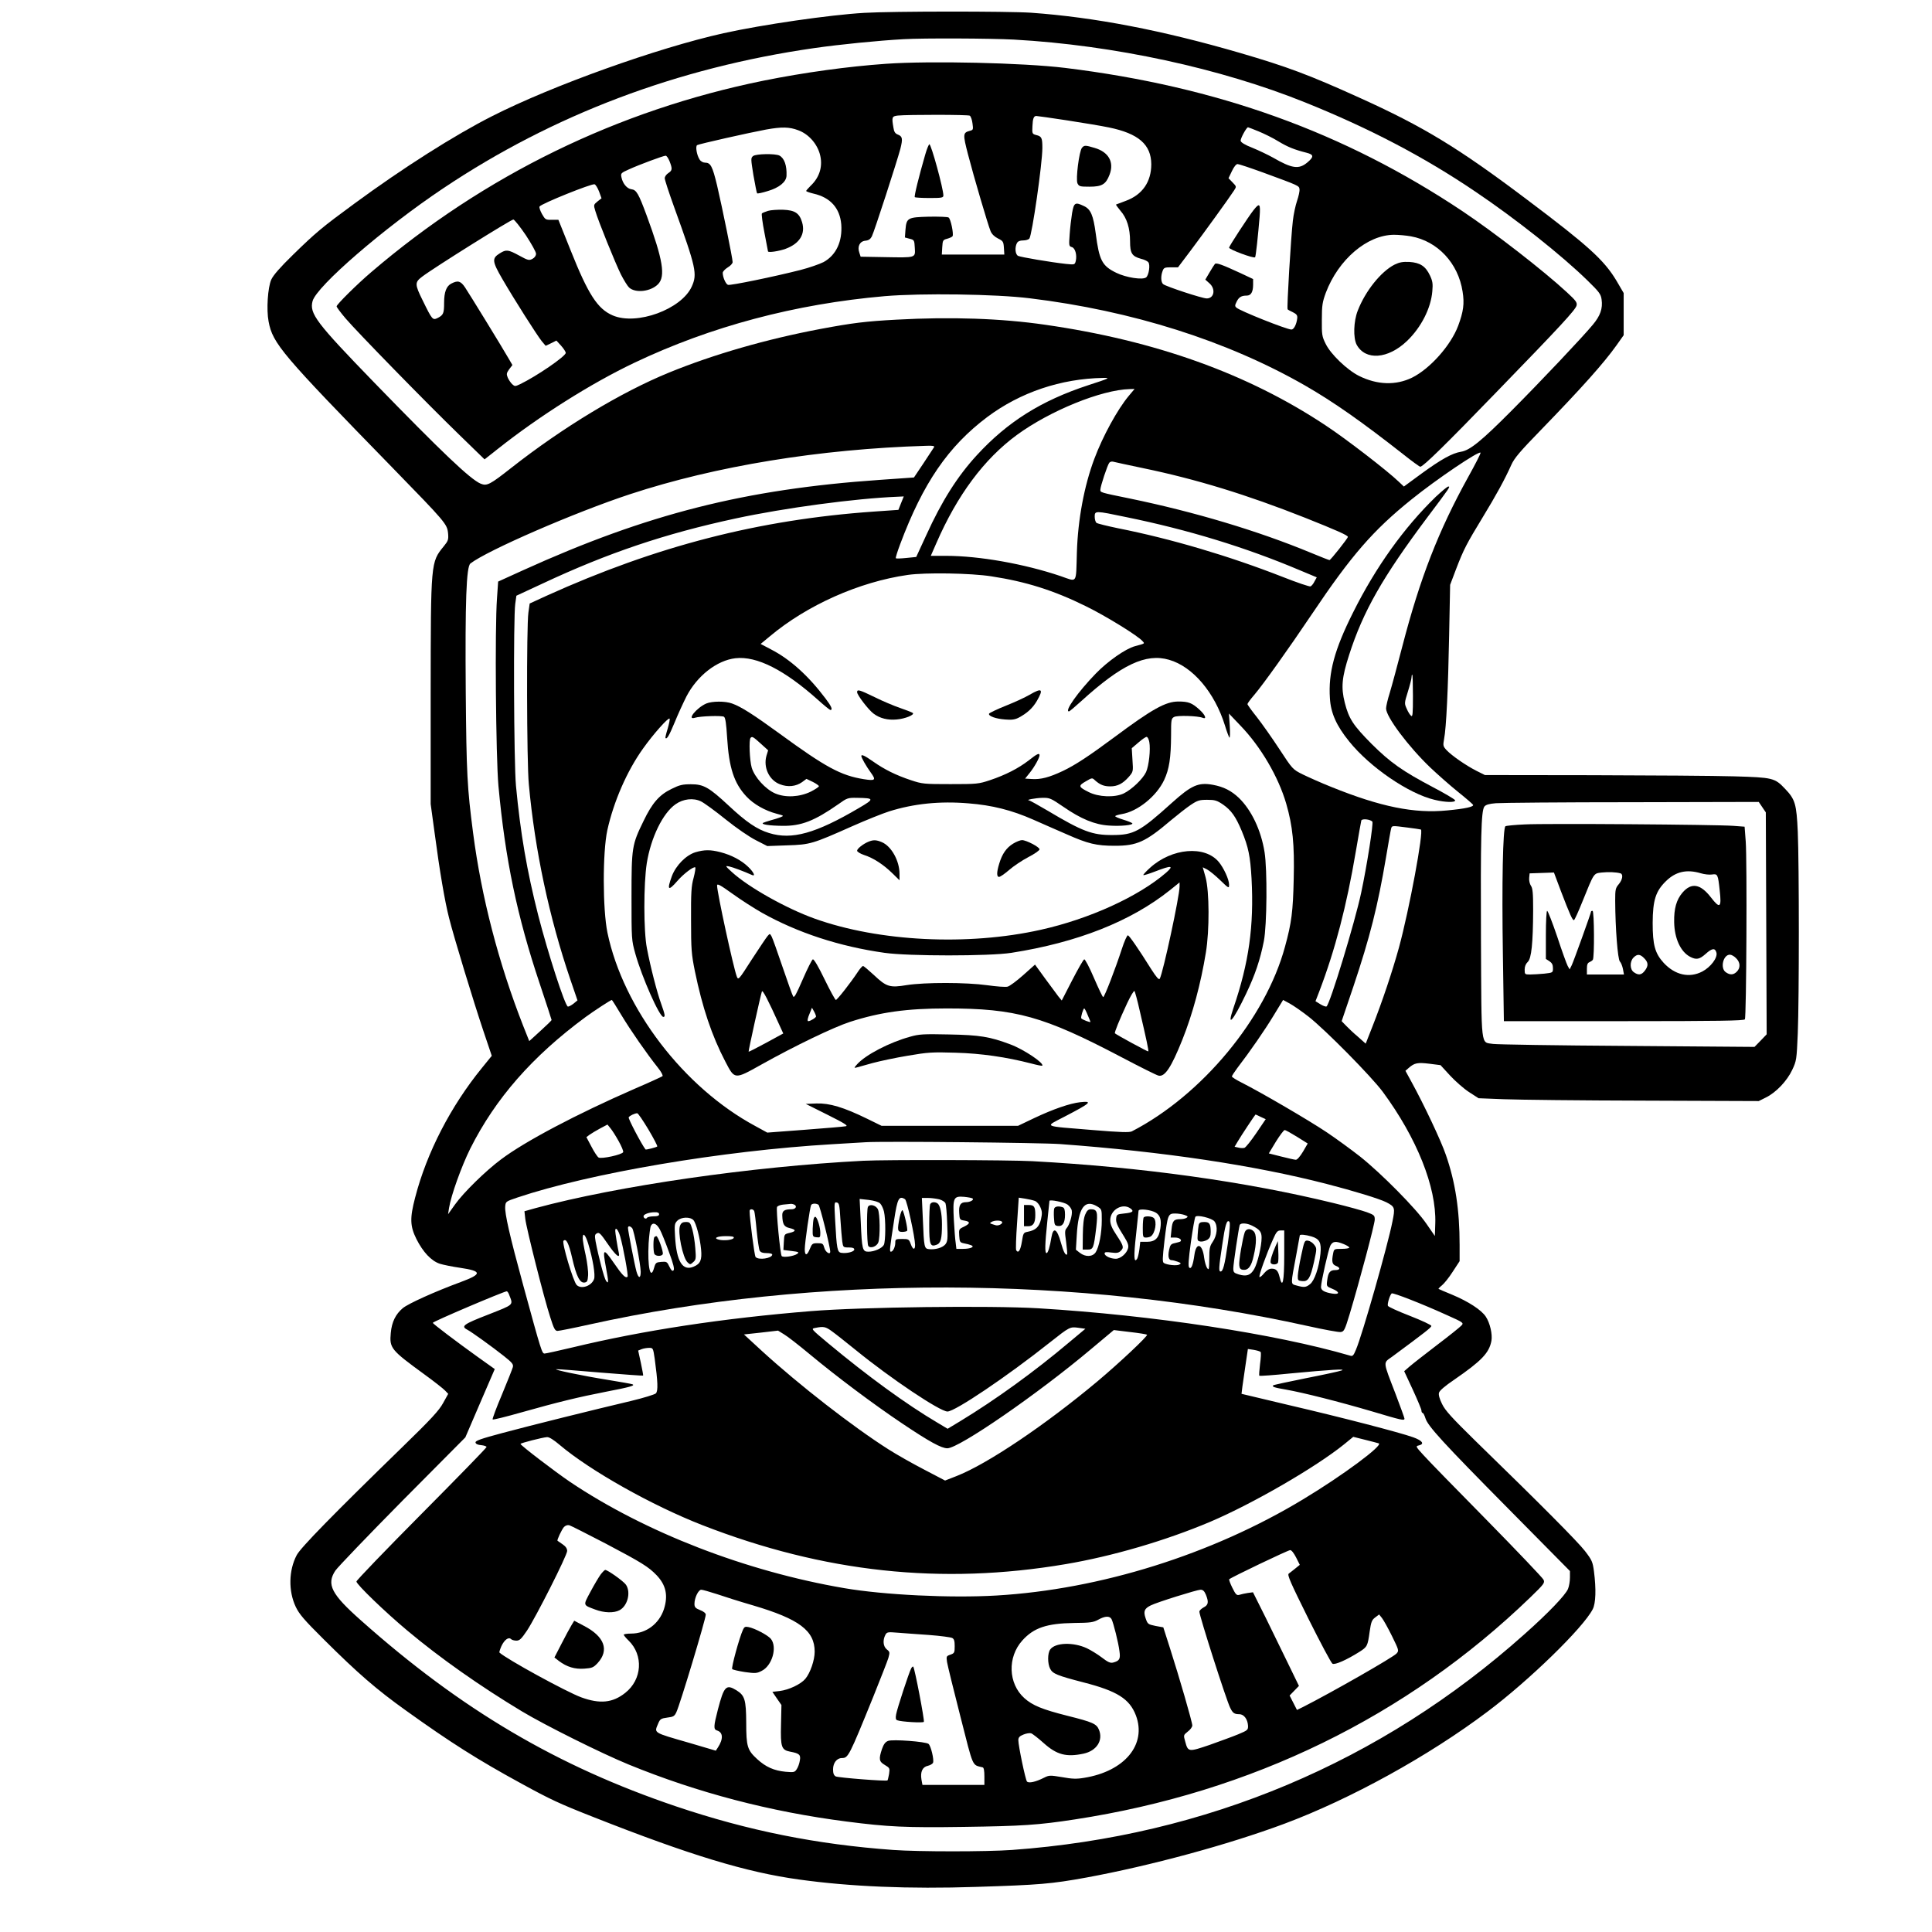
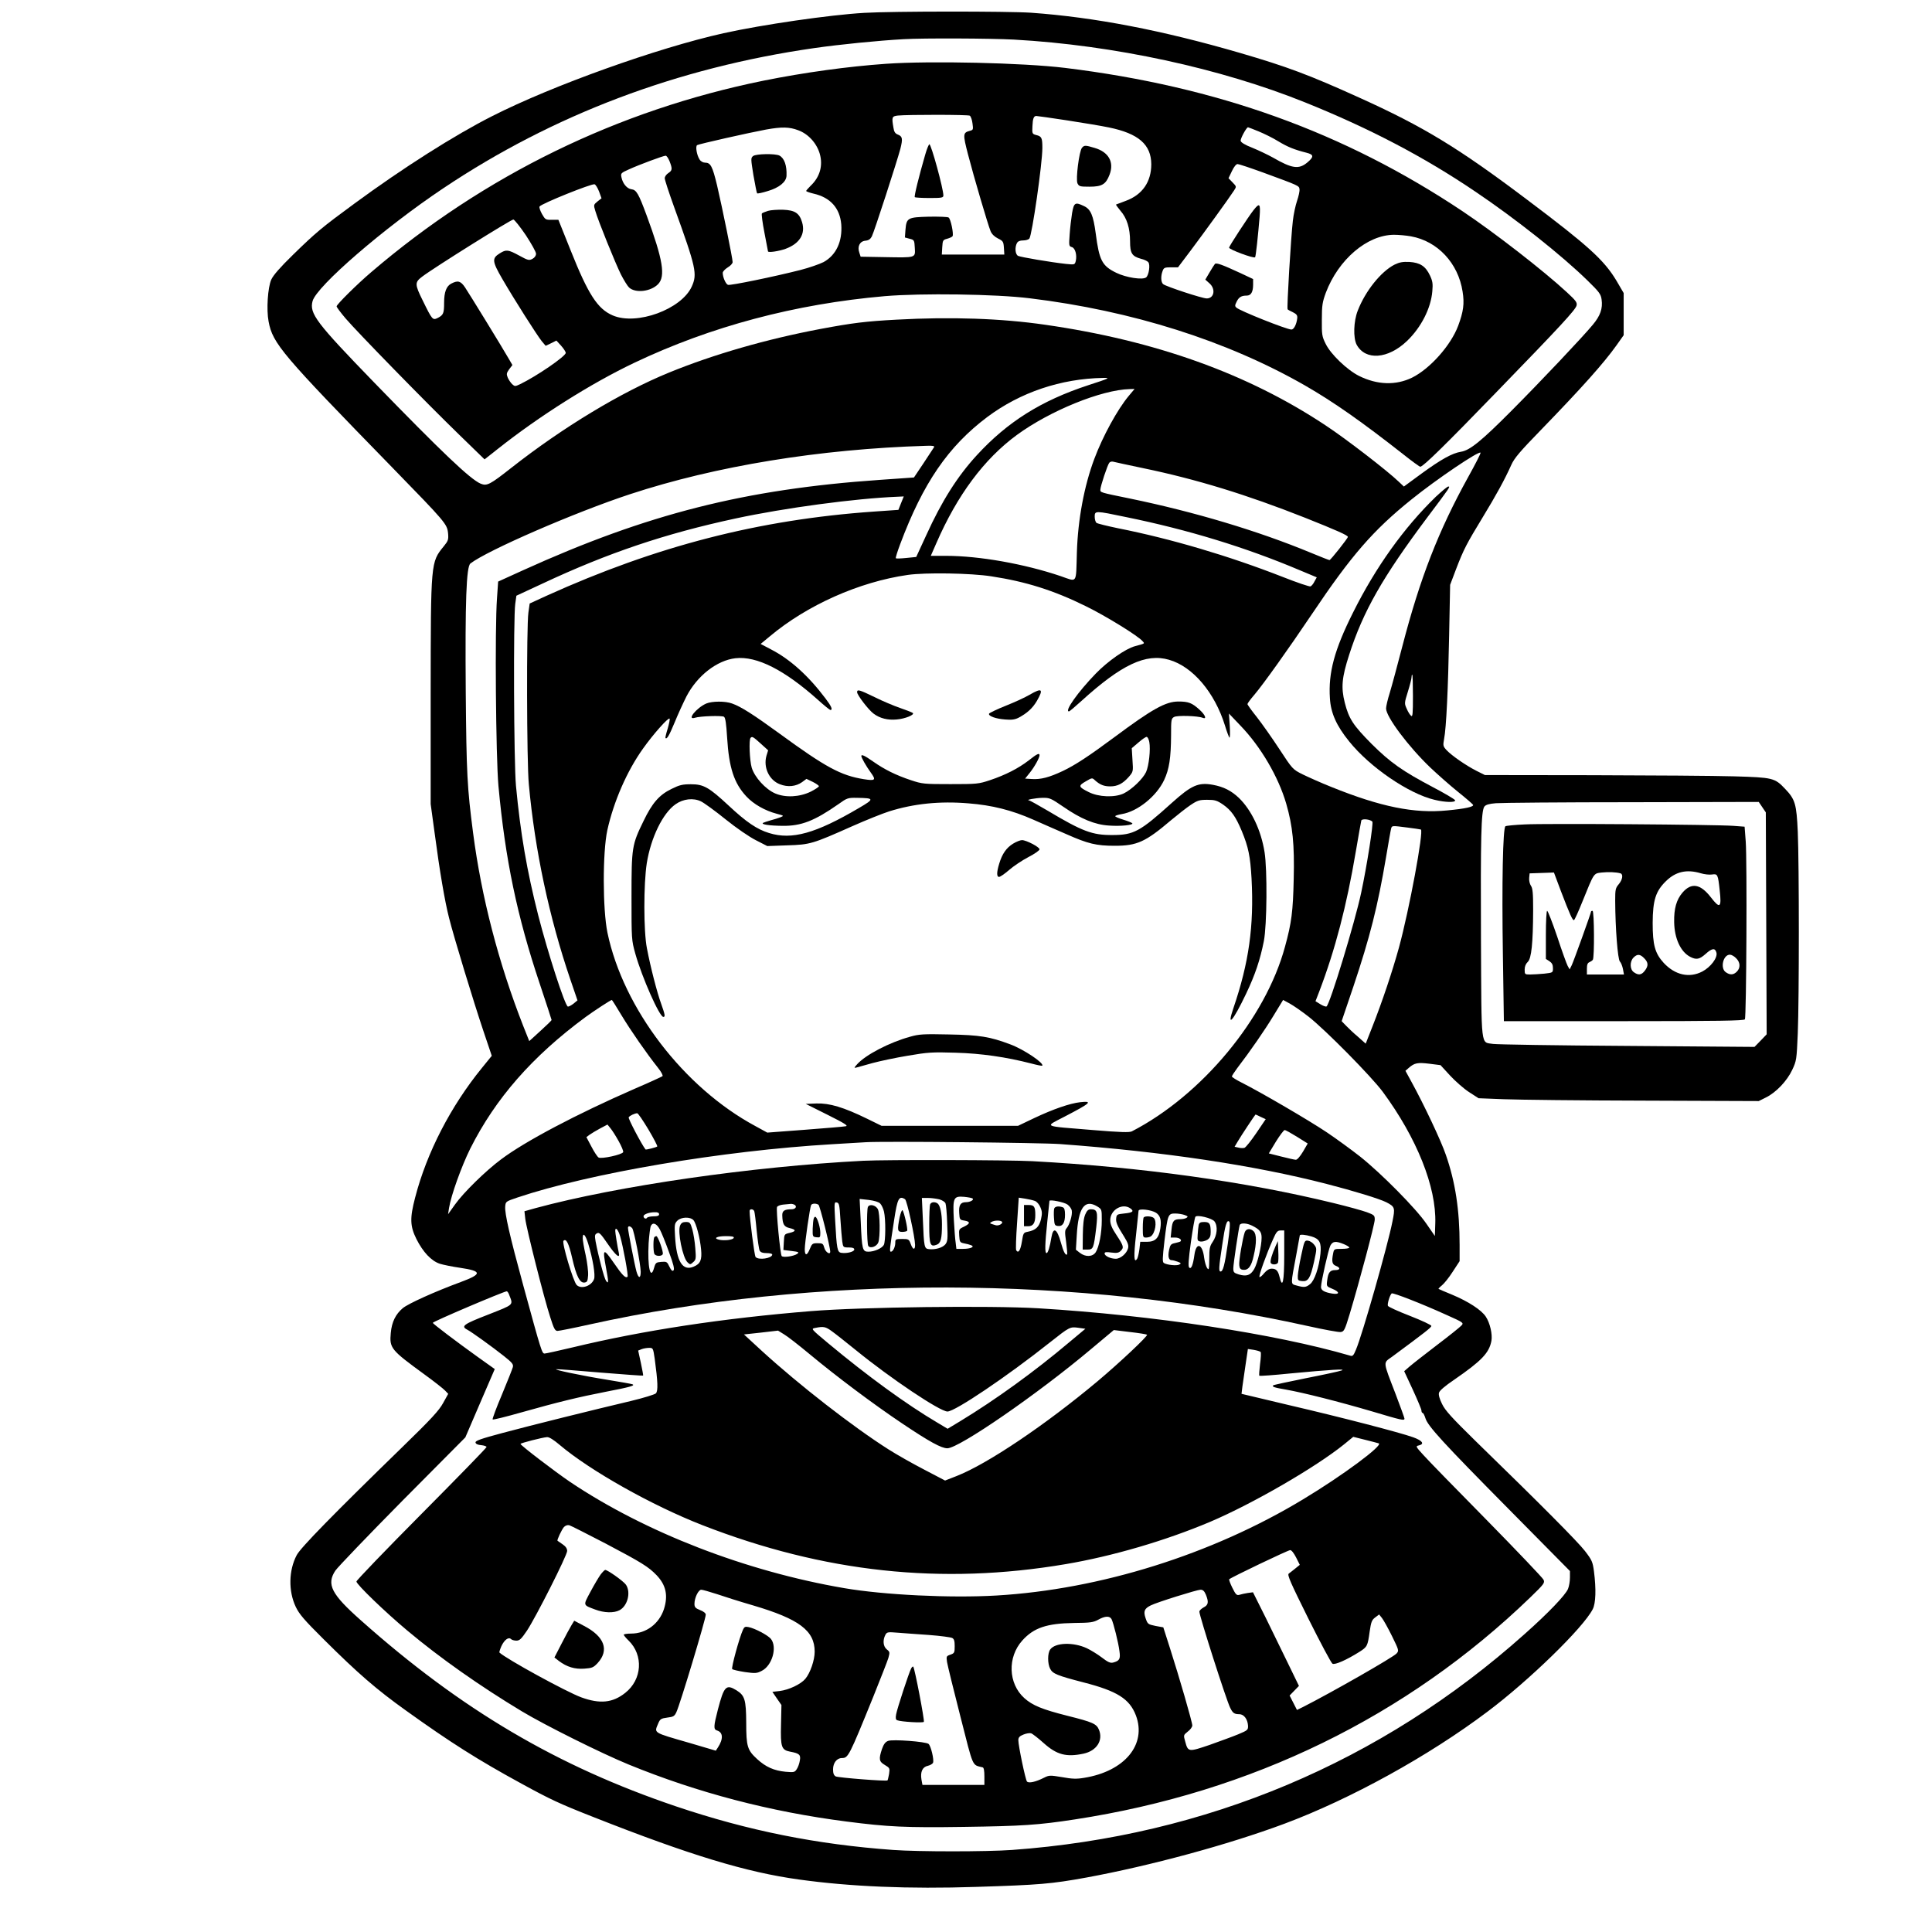
<svg xmlns="http://www.w3.org/2000/svg" version="1.0" width="1024pt" height="1024pt" viewBox="0 0 1366 1366" preserveAspectRatio="xMidYMid meet">
  <g transform="translate(0,1366) scale(0.1,-0.1)" fill="#000000" stroke="none">
    <path d="M6109 13569 c-242 -14 -718 -83 -994 -144 -467 -104 -1210 -370 -1635 -586 -267 -135 -632 -367 -975 -619 -229 -168 -271 -203 -434 -362 -92 -90 -139 -144 -153 -175 -25 -56 -35 -213 -19 -296 29 -156 93 -231 876 -1034 377 -387 386 -398 393 -463 4 -45 1 -54 -30 -92 -93 -114 -92 -109 -93 -1043 l0 -780 28 -205 c36 -272 72 -483 102 -600 34 -136 173 -592 243 -800 l59 -175 -69 -85 c-221 -271 -391 -600 -473 -918 -38 -145 -36 -201 9 -292 47 -93 105 -155 165 -175 25 -8 90 -21 145 -29 155 -23 156 -44 5 -100 -187 -69 -372 -153 -411 -185 -51 -43 -78 -98 -85 -175 -10 -108 0 -120 237 -293 69 -50 135 -102 147 -115 l22 -23 -36 -65 c-29 -53 -83 -112 -292 -315 -484 -471 -715 -707 -743 -760 -57 -108 -60 -254 -7 -366 25 -52 59 -92 197 -229 244 -243 375 -356 582 -504 315 -226 509 -349 817 -517 203 -111 264 -140 508 -236 684 -270 1083 -391 1455 -442 360 -50 776 -68 1254 -52 446 14 529 21 777 66 451 83 1002 232 1399 380 469 175 1022 480 1436 792 295 221 678 594 745 725 22 42 25 143 9 267 -9 68 -14 80 -64 145 -52 67 -306 323 -777 781 -164 161 -211 212 -233 258 -18 36 -26 65 -22 79 3 15 43 49 108 93 193 133 247 189 263 275 8 46 -10 126 -40 171 -31 47 -123 107 -238 155 -51 21 -94 39 -96 41 -2 1 9 13 24 25 15 12 50 55 76 96 l49 75 0 116 c0 245 -30 443 -97 635 -33 98 -157 360 -244 518 l-42 77 24 21 c40 35 62 39 145 29 l79 -10 67 -73 c37 -40 97 -93 134 -117 l68 -44 180 -7 c100 -4 546 -9 991 -10 l810 -3 50 25 c72 35 150 117 187 196 30 64 31 72 39 257 10 242 10 1195 0 1427 -9 195 -18 228 -90 303 -73 77 -86 80 -361 88 -135 4 -586 7 -1003 8 l-758 1 -62 31 c-72 37 -171 105 -209 145 -25 27 -26 33 -18 77 16 79 29 362 36 737 l7 355 42 111 c54 141 75 180 188 366 95 156 156 267 203 372 21 47 62 95 208 245 290 299 446 474 535 599 l51 72 0 149 0 149 -52 89 c-87 144 -196 244 -628 569 -489 369 -736 519 -1190 724 -353 160 -508 218 -840 315 -549 160 -1030 253 -1480 285 -165 11 -976 11 -1181 -1z m1061 -189 c703 -39 1461 -203 2060 -445 452 -182 838 -384 1200 -629 287 -193 614 -453 795 -630 82 -80 94 -96 99 -134 9 -63 -9 -115 -63 -179 -73 -88 -363 -395 -576 -609 -211 -212 -292 -278 -355 -288 -62 -10 -140 -53 -280 -155 l-124 -91 -36 34 c-80 77 -375 305 -520 400 -549 364 -1201 598 -1981 710 -310 45 -667 57 -1049 36 -221 -12 -310 -23 -540 -66 -381 -72 -753 -179 -1069 -308 -340 -139 -752 -388 -1116 -674 -150 -118 -172 -130 -216 -112 -73 30 -277 225 -750 712 -416 429 -462 491 -439 579 29 106 507 519 923 797 778 521 1656 853 2624 992 181 26 452 53 633 63 139 8 613 6 780 -3z m523 -2444 c-332 -109 -570 -259 -786 -494 -137 -149 -248 -324 -358 -566 l-71 -154 -70 -7 c-38 -4 -71 -5 -74 -2 -3 3 11 47 30 98 162 433 340 693 617 901 233 174 520 271 819 276 52 1 47 -2 -107 -52z m287 -76 c-79 -95 -183 -284 -243 -445 -71 -189 -116 -429 -123 -660 -7 -229 6 -210 -116 -168 -255 86 -574 143 -810 143 l-107 0 39 89 c148 340 337 595 570 766 234 171 597 319 798 324 l34 1 -42 -50z m-1376 -362 c-4 -7 -38 -58 -75 -114 l-67 -100 -243 -17 c-952 -66 -1641 -240 -2521 -639 l-176 -80 -8 -117 c-16 -213 -8 -1125 10 -1326 48 -521 132 -923 292 -1400 46 -138 84 -254 84 -257 0 -3 -36 -38 -79 -77 l-79 -72 -43 108 c-174 444 -295 910 -354 1363 -42 323 -47 419 -52 995 -5 645 4 888 33 911 119 92 737 361 1129 490 605 199 1339 319 2093 342 48 2 61 -1 56 -10z m3776 -212 c-209 -378 -340 -714 -465 -1196 -35 -135 -75 -283 -89 -329 -15 -47 -26 -96 -26 -110 0 -59 158 -270 314 -419 52 -49 139 -126 195 -171 55 -44 102 -85 106 -91 8 -14 -55 -28 -183 -40 -232 -23 -470 25 -819 166 -73 29 -164 70 -203 89 -70 35 -71 36 -164 178 -51 78 -123 180 -159 226 -37 46 -67 88 -67 93 0 5 22 35 49 66 62 73 240 322 408 572 278 414 432 591 703 809 177 143 481 348 488 330 2 -5 -38 -83 -88 -173z m-2298 64 c376 -78 732 -187 1146 -351 221 -88 302 -124 302 -135 0 -10 -122 -164 -130 -164 -4 0 -63 23 -130 51 -376 156 -825 290 -1280 384 -216 44 -210 43 -210 63 0 23 50 174 63 190 5 7 17 10 26 8 9 -3 105 -23 213 -46z m-1711 -247 l-19 -48 -173 -12 c-814 -57 -1538 -244 -2314 -595 l-120 -55 -9 -64 c-14 -97 -12 -1060 3 -1214 43 -469 144 -941 293 -1379 l51 -149 -29 -24 c-16 -12 -33 -21 -39 -20 -21 7 -141 378 -210 647 -80 315 -125 576 -157 915 -15 158 -19 1190 -5 1286 l8 57 185 86 c463 217 867 353 1364 460 348 75 848 142 1147 154 l43 2 -19 -47z m1591 -99 c441 -90 848 -215 1226 -375 l122 -51 -16 -29 c-8 -17 -21 -32 -28 -35 -7 -3 -96 27 -197 67 -381 149 -791 270 -1164 344 -77 16 -146 33 -152 38 -7 5 -13 25 -13 43 0 44 2 44 222 -2z m-952 -419 c243 -37 440 -99 665 -210 140 -68 374 -212 404 -249 15 -17 19 -15 -55 -35 -66 -18 -192 -106 -277 -194 -125 -129 -223 -267 -189 -267 4 0 43 33 87 73 284 258 457 340 621 292 167 -48 322 -230 395 -465 12 -41 27 -79 31 -85 5 -5 6 31 3 80 l-6 90 81 -85 c144 -149 269 -363 324 -552 46 -159 59 -288 53 -533 -5 -229 -15 -310 -62 -480 -137 -506 -588 -1049 -1082 -1304 -17 -9 -81 -7 -275 9 -365 30 -344 20 -203 94 187 97 205 113 113 103 -73 -8 -192 -49 -327 -113 l-113 -54 -483 0 -482 0 -104 51 c-164 80 -264 110 -356 107 l-76 -3 154 -77 c122 -61 148 -78 129 -81 -14 -3 -144 -14 -290 -25 l-265 -20 -84 46 c-506 272 -934 831 -1046 1367 -34 164 -35 567 -1 725 45 203 139 419 253 578 74 104 178 220 187 211 4 -3 -3 -35 -13 -70 -11 -35 -18 -65 -16 -67 10 -11 26 16 65 110 23 57 61 139 83 183 76 147 216 256 347 271 151 17 347 -83 584 -295 43 -39 83 -71 87 -71 19 0 7 27 -34 81 -121 161 -251 278 -385 347 l-74 39 64 53 c263 221 633 386 976 435 124 18 446 13 592 -10z m2980 -846 c0 -126 -2 -150 -13 -140 -8 6 -22 28 -31 50 -17 37 -17 40 8 120 14 45 26 91 26 102 0 10 2 19 5 19 3 0 5 -68 5 -151z m2470 -786 l25 -37 3 -784 3 -785 -43 -45 -43 -44 -900 7 c-495 3 -922 10 -948 14 -89 15 -82 -48 -86 738 -3 722 1 909 24 940 10 13 32 20 82 24 37 3 471 7 963 7 l895 2 25 -37z m-2757 -102 c9 -9 -38 -311 -79 -503 -44 -208 -221 -789 -245 -804 -5 -3 -25 4 -44 16 l-34 21 26 67 c114 299 194 607 259 991 19 113 37 212 39 220 6 14 61 9 78 -8z m248 -42 c46 -6 89 -12 95 -14 22 -7 -82 -568 -155 -835 -46 -167 -118 -382 -187 -557 l-48 -122 -55 49 c-31 26 -69 62 -85 79 l-30 31 82 242 c119 355 173 570 232 918 17 102 33 193 36 203 6 20 6 20 115 6z m-5557 -1327 c65 -108 179 -272 257 -370 24 -30 38 -56 33 -61 -5 -4 -94 -45 -199 -90 -405 -177 -772 -370 -942 -498 -109 -81 -266 -235 -325 -318 l-50 -70 7 45 c14 88 88 294 150 419 178 354 437 651 815 930 63 46 178 121 186 121 2 0 32 -48 68 -108z m4858 -10 c123 -97 444 -423 525 -532 241 -327 379 -673 371 -928 l-3 -91 -60 87 c-73 107 -318 355 -469 475 -60 47 -165 124 -235 171 -125 84 -466 283 -601 351 -38 19 -70 39 -70 44 0 5 17 31 37 58 93 121 197 272 258 373 l67 110 48 -26 c27 -15 86 -56 132 -92z m-4668 -797 c38 -64 66 -118 63 -121 -6 -6 -80 -25 -83 -21 -29 38 -124 219 -119 227 7 12 42 28 60 29 6 1 41 -51 79 -114z m4330 88 l35 -16 -67 -99 c-37 -54 -74 -101 -84 -104 -9 -2 -28 -2 -42 2 l-27 6 22 37 c24 41 123 190 126 191 1 0 18 -7 37 -17z m-4540 -171 c20 -36 35 -71 32 -78 -7 -18 -154 -50 -174 -38 -9 6 -32 41 -51 78 l-35 66 24 18 c13 9 46 29 74 44 l51 27 21 -26 c12 -14 38 -55 58 -91z m4797 30 l75 -47 -33 -57 c-21 -35 -41 -58 -51 -58 -9 0 -56 11 -104 23 l-87 22 50 83 c28 45 56 82 62 82 7 0 46 -22 88 -48z m-1676 -51 c734 -54 1374 -150 1885 -282 191 -49 373 -105 421 -129 62 -32 64 -39 44 -137 -32 -165 -214 -805 -258 -906 -17 -41 -23 -48 -41 -42 -531 155 -1395 286 -2206 335 -341 20 -1246 9 -1605 -20 -627 -51 -1185 -136 -1684 -256 -101 -24 -191 -44 -200 -44 -19 0 -22 8 -152 484 -95 348 -131 506 -127 555 3 36 4 36 86 64 516 173 1448 331 2227 377 99 6 205 12 235 14 121 8 1235 -3 1375 -13z m-3895 -1066 c29 -75 38 -66 -149 -140 -173 -67 -194 -82 -148 -106 31 -16 178 -122 260 -187 58 -46 68 -58 63 -78 -3 -12 -38 -100 -77 -194 -40 -94 -69 -173 -66 -176 3 -4 95 19 204 50 259 73 403 108 598 146 172 33 210 44 185 53 -8 3 -89 17 -180 32 -175 28 -389 73 -355 74 11 1 153 -10 315 -24 162 -13 296 -23 297 -21 2 1 -6 42 -16 90 l-19 87 25 10 c13 5 37 9 53 9 27 0 28 -2 39 -77 22 -162 25 -228 8 -245 -9 -8 -87 -32 -174 -53 -271 -64 -710 -173 -911 -227 -154 -41 -192 -55 -190 -67 2 -11 16 -17 41 -19 20 -2 37 -8 37 -13 0 -6 -207 -218 -460 -473 -253 -255 -460 -470 -460 -478 0 -20 202 -215 360 -347 230 -193 514 -393 810 -571 163 -98 562 -297 755 -376 486 -199 1001 -334 1540 -403 294 -38 420 -44 828 -38 417 6 526 13 787 53 1248 191 2347 727 3220 1570 97 94 104 103 93 125 -6 13 -186 202 -399 419 -214 217 -416 424 -448 460 -57 62 -58 65 -35 70 43 10 27 34 -40 58 -95 34 -503 140 -881 228 l-332 79 6 50 c4 27 14 99 23 159 l16 108 41 -6 c22 -4 44 -10 49 -15 4 -4 2 -42 -4 -85 -5 -43 -8 -80 -5 -83 2 -3 101 4 218 16 286 27 402 34 363 21 -16 -6 -131 -31 -254 -55 -124 -25 -227 -47 -229 -50 -10 -10 7 -16 90 -30 124 -22 373 -85 608 -154 214 -64 230 -67 230 -51 0 5 -29 85 -64 177 -90 234 -88 214 -24 260 234 173 278 207 278 218 0 7 -67 38 -151 71 -83 32 -153 64 -156 71 -6 14 15 80 27 88 10 6 211 -72 387 -152 121 -54 123 -56 106 -75 -10 -11 -87 -73 -173 -138 -85 -65 -172 -133 -194 -152 l-38 -33 61 -131 c33 -72 61 -138 61 -147 0 -9 4 -17 8 -17 5 0 14 -17 20 -37 17 -56 122 -171 595 -649 l427 -432 0 -46 c0 -26 -6 -62 -14 -81 -19 -44 -138 -169 -307 -319 -1014 -906 -2252 -1427 -3624 -1526 -180 -13 -660 -13 -840 0 -540 39 -1025 136 -1535 308 -840 284 -1518 683 -2228 1315 -210 186 -245 255 -181 352 19 27 233 250 476 496 l443 446 104 242 104 241 -122 87 c-145 104 -316 233 -316 240 0 9 499 221 523 223 4 0 12 -11 17 -25z m2281 -257 c24 -17 100 -77 169 -133 248 -202 596 -435 649 -435 53 0 420 247 726 490 138 109 140 110 200 102 l49 -7 -115 -96 c-244 -206 -519 -405 -771 -558 l-88 -53 -72 43 c-220 130 -492 328 -773 562 -122 102 -122 102 -91 108 59 12 73 9 117 -23z m2229 -25 c8 -8 -195 -199 -351 -330 -367 -307 -776 -583 -995 -669 l-82 -32 -149 78 c-83 43 -194 106 -249 141 -254 161 -633 456 -897 697 l-127 117 120 13 121 14 42 -26 c23 -13 105 -77 182 -141 190 -158 450 -353 656 -491 191 -128 275 -174 317 -174 82 0 637 382 1017 702 l160 134 115 -14 c63 -7 117 -16 120 -19z m-4153 -779 c215 -182 652 -428 1008 -567 860 -335 1692 -425 2570 -276 331 56 706 166 1021 299 301 128 745 385 946 547 l66 54 84 -21 c45 -11 89 -23 96 -25 35 -12 -254 -227 -535 -396 -645 -390 -1435 -637 -2168 -680 -325 -19 -794 4 -1075 52 -696 119 -1407 394 -1939 751 -106 72 -350 258 -351 269 0 6 156 46 188 48 15 1 48 -20 89 -55z m326 -698 c256 -135 302 -164 359 -223 67 -70 83 -144 52 -241 -34 -103 -126 -172 -231 -172 -29 0 -53 -4 -53 -8 0 -4 15 -23 34 -41 107 -104 96 -276 -23 -370 -89 -71 -179 -80 -311 -32 -104 38 -528 270 -579 317 -2 2 4 22 14 45 21 45 51 67 68 50 6 -6 23 -11 38 -11 23 0 35 12 75 71 64 97 284 532 284 563 0 17 -10 32 -32 47 -18 12 -34 23 -36 25 -6 4 29 78 45 97 11 11 25 16 38 13 11 -3 127 -62 258 -130z m4881 -98 l26 -52 -32 -26 c-17 -14 -38 -30 -46 -36 -12 -9 12 -63 139 -319 85 -170 161 -313 170 -318 17 -10 99 26 191 84 55 35 58 41 72 143 10 68 15 82 39 100 l28 21 20 -25 c11 -14 43 -71 71 -128 49 -100 50 -103 32 -123 -24 -27 -460 -276 -661 -378 l-43 -21 -26 51 -26 51 33 34 33 34 -69 142 c-38 79 -111 228 -162 332 l-94 188 -37 -5 c-20 -3 -47 -9 -59 -13 -19 -5 -26 1 -50 50 -15 30 -25 58 -22 60 13 13 416 206 431 206 10 0 26 -21 42 -52z m-4098 -258 c49 -17 166 -54 259 -81 325 -96 435 -178 435 -327 0 -60 -31 -150 -66 -192 -32 -38 -116 -78 -181 -86 l-52 -6 32 -47 32 -46 -3 -138 c-4 -160 3 -180 65 -192 65 -12 76 -22 68 -63 -3 -21 -13 -48 -22 -61 -14 -22 -20 -23 -79 -18 -82 8 -140 34 -200 89 -70 64 -78 89 -78 258 -1 163 -10 192 -69 229 -73 45 -88 29 -131 -135 -31 -120 -32 -141 -7 -149 44 -13 46 -60 7 -120 l-15 -23 -183 54 c-267 77 -253 69 -224 139 13 31 20 35 64 41 43 5 51 10 64 38 26 54 208 659 208 690 0 10 -16 23 -40 32 -33 13 -40 21 -40 44 0 43 28 100 48 100 10 0 58 -14 108 -30z m3460 -5 c21 -52 18 -73 -16 -90 -16 -9 -30 -22 -30 -30 0 -30 191 -627 218 -680 18 -37 29 -45 64 -45 33 0 59 -35 62 -81 1 -30 -2 -33 -69 -61 -38 -16 -130 -49 -202 -75 -150 -51 -153 -51 -173 23 -13 46 -13 46 18 71 18 13 32 33 32 43 0 24 -92 341 -157 544 l-48 150 -55 10 c-53 11 -56 13 -70 54 -17 49 -9 69 36 91 43 22 325 110 352 111 17 0 27 -9 38 -35z m-667 -173 c13 -25 49 -167 56 -227 8 -55 0 -68 -45 -80 -20 -5 -37 3 -80 36 -30 23 -78 52 -105 65 -96 45 -225 41 -260 -9 -19 -27 -19 -99 0 -136 18 -35 50 -48 235 -96 238 -61 326 -116 371 -233 78 -206 -79 -396 -366 -442 -53 -9 -85 -8 -156 5 -85 14 -91 14 -127 -4 -59 -30 -109 -41 -121 -27 -11 13 -61 253 -61 292 0 19 8 29 36 40 19 8 44 12 54 9 10 -3 51 -35 90 -70 92 -82 159 -100 281 -74 93 20 140 94 109 169 -17 42 -44 54 -224 99 -178 45 -246 73 -304 125 -114 103 -120 289 -14 407 81 90 172 121 367 124 113 1 135 4 170 23 48 27 81 28 94 4z m-1290 -112 c80 -6 153 -16 163 -21 14 -7 18 -21 18 -58 0 -46 -2 -50 -30 -60 -29 -10 -30 -12 -24 -53 4 -24 46 -196 94 -383 95 -373 81 -341 158 -361 8 -2 12 -24 12 -64 l0 -60 -219 0 -219 0 -7 38 c-9 54 7 89 45 97 17 4 34 14 37 22 8 21 -15 119 -32 133 -20 16 -254 34 -286 21 -19 -7 -31 -23 -43 -57 -24 -72 -21 -89 20 -113 35 -21 36 -23 30 -64 -4 -22 -9 -43 -11 -45 -8 -8 -347 19 -366 28 -14 8 -19 22 -19 50 0 46 27 80 63 80 44 0 50 11 222 435 51 127 99 249 106 272 11 40 11 44 -11 61 -26 21 -30 65 -10 103 11 20 17 21 89 15 42 -3 141 -11 220 -16z" />
    <path d="M6265 13209 c-271 -19 -575 -61 -865 -119 -1031 -209 -1975 -669 -2775 -1354 -100 -85 -245 -229 -245 -242 0 -6 29 -45 64 -86 82 -96 569 -595 802 -821 l180 -175 95 75 c293 232 659 463 964 608 540 257 1138 416 1770 471 259 22 784 15 1026 -15 724 -88 1395 -301 1945 -616 205 -118 404 -258 698 -489 59 -47 113 -86 118 -86 20 0 179 156 536 525 462 476 561 584 569 615 5 21 -4 34 -68 93 -164 152 -513 423 -739 574 -838 559 -1733 881 -2810 1013 -296 36 -953 51 -1265 29z m592 -367 c7 -5 16 -29 19 -55 6 -43 5 -46 -19 -52 -49 -13 -50 -23 -13 -166 42 -162 141 -498 160 -544 9 -21 28 -39 52 -51 36 -18 39 -22 42 -66 l3 -48 -221 0 -221 0 3 52 c3 49 5 52 35 60 18 5 35 13 38 18 9 15 -13 123 -28 132 -6 5 -69 7 -139 6 -150 -4 -159 -8 -166 -92 l-4 -55 33 -9 c33 -8 34 -10 37 -65 4 -71 10 -69 -213 -65 l-170 3 -9 28 c-16 44 3 81 42 85 23 2 36 11 46 30 17 33 179 533 202 620 18 72 15 88 -19 101 -18 7 -26 20 -30 48 -13 75 -11 81 31 86 72 7 497 7 509 -1z m687 -33 c110 -17 244 -39 296 -50 210 -43 299 -121 300 -260 0 -125 -63 -216 -180 -259 -36 -13 -67 -25 -69 -26 -2 -2 12 -21 31 -44 46 -52 68 -124 68 -216 0 -85 13 -106 78 -124 22 -5 45 -16 51 -24 15 -17 4 -91 -15 -107 -24 -20 -141 -2 -211 32 -101 49 -121 87 -146 280 -17 126 -35 170 -83 192 -62 30 -71 25 -84 -50 -6 -37 -14 -104 -17 -150 -6 -80 -5 -84 15 -90 24 -6 38 -56 28 -99 -7 -26 -8 -26 -69 -20 -109 12 -321 48 -339 57 -20 11 -24 59 -8 90 7 13 21 19 44 19 19 0 38 6 44 13 19 24 92 530 92 641 0 71 -5 82 -43 91 -29 8 -30 10 -27 65 2 51 9 70 27 70 8 0 106 -14 217 -31z m-1900 -70 c71 -26 130 -91 152 -166 24 -84 1 -165 -65 -227 -17 -17 -31 -33 -31 -36 0 -4 23 -12 52 -19 119 -27 186 -102 196 -217 9 -121 -36 -218 -125 -267 -28 -14 -101 -40 -164 -56 -189 -48 -496 -111 -512 -105 -16 6 -37 54 -37 85 0 9 16 26 35 38 19 11 35 28 35 38 0 26 -74 388 -110 542 -33 137 -46 161 -85 161 -14 0 -31 9 -39 23 -20 31 -30 93 -17 101 13 8 373 89 487 110 112 20 165 19 228 -5z m3255 -8 c39 -16 102 -47 139 -70 66 -40 113 -59 200 -81 52 -13 53 -29 5 -69 -60 -50 -108 -43 -243 35 -36 20 -101 51 -145 69 -52 20 -81 38 -83 49 -3 15 41 96 52 96 2 0 36 -13 75 -29z m-4165 -211 c21 -54 20 -65 -9 -84 -14 -9 -25 -25 -25 -36 0 -12 30 -103 66 -203 157 -433 165 -474 125 -563 -73 -161 -390 -277 -559 -204 -107 46 -173 148 -297 459 l-87 217 -46 0 c-44 -1 -47 1 -70 41 -13 24 -21 47 -17 53 12 20 370 164 389 157 8 -3 22 -26 32 -52 l17 -47 -28 -22 c-28 -23 -29 -24 -16 -67 21 -72 141 -368 181 -449 21 -41 47 -83 58 -93 45 -41 152 -29 204 23 55 55 36 173 -80 487 -57 154 -72 181 -108 185 -31 4 -61 40 -70 84 -6 29 -4 31 54 57 70 32 242 96 258 96 7 1 19 -17 28 -39z m4197 -80 c256 -94 254 -93 257 -118 2 -12 -6 -49 -17 -81 -11 -32 -25 -96 -30 -142 -13 -108 -44 -620 -37 -626 2 -3 19 -12 38 -21 26 -13 32 -22 30 -42 -5 -44 -24 -80 -41 -80 -33 0 -367 133 -389 155 -12 10 -11 17 2 43 16 32 34 42 71 42 30 0 45 26 45 78 l0 39 -87 41 c-132 61 -173 76 -183 66 -4 -5 -22 -32 -38 -60 l-30 -51 29 -26 c46 -40 34 -107 -19 -107 -32 0 -287 84 -308 101 -16 13 -18 57 -4 93 8 23 15 26 59 26 l50 0 89 118 c88 117 273 372 307 425 18 28 18 28 -10 57 l-29 30 24 50 c14 30 30 50 40 50 9 0 90 -27 181 -60z m-5213 -443 c39 -60 72 -118 72 -131 0 -14 -10 -28 -25 -36 -24 -13 -32 -11 -94 23 -79 43 -92 44 -137 16 -57 -35 -55 -56 18 -182 83 -143 245 -398 279 -440 l27 -32 38 18 38 19 33 -36 c18 -20 33 -43 33 -51 0 -24 -206 -165 -322 -221 -36 -17 -38 -17 -57 0 -10 10 -24 30 -31 46 -10 25 -9 32 10 59 l23 30 -28 48 c-47 82 -277 456 -307 501 -31 46 -51 51 -97 27 -35 -18 -51 -60 -51 -136 0 -73 -5 -86 -43 -106 -38 -19 -40 -17 -109 124 -56 113 -56 127 -3 167 81 62 631 406 645 404 8 -2 48 -52 88 -111z m6258 -8 c189 -34 334 -190 365 -390 14 -86 6 -142 -31 -242 -52 -139 -199 -304 -326 -367 -115 -56 -246 -52 -375 12 -84 42 -201 154 -236 227 -26 52 -28 65 -27 171 0 101 4 124 28 190 89 235 292 409 482 410 33 0 87 -5 120 -11z" />
    <path d="M6542 12568 c-45 -155 -80 -297 -74 -302 3 -3 50 -6 104 -6 87 0 98 2 98 18 0 48 -86 362 -99 362 -4 0 -18 -33 -29 -72z" />
    <path d="M7650 12615 c-20 -24 -45 -221 -32 -251 11 -22 17 -24 85 -24 89 0 116 17 142 85 34 88 -6 160 -105 189 -66 20 -74 20 -90 1z" />
    <path d="M5325 12557 c-17 -14 -17 -18 2 -136 12 -67 23 -125 26 -128 3 -3 37 4 75 16 82 24 131 65 133 108 3 72 -15 124 -50 143 -29 15 -164 13 -186 -3z" />
    <path d="M5430 12169 c-19 -6 -39 -14 -43 -18 -4 -4 4 -66 18 -137 14 -71 25 -130 25 -131 0 -11 79 1 125 18 99 37 141 105 116 188 -19 64 -51 85 -134 88 -40 1 -88 -2 -107 -8z" />
    <path d="M8862 12173 c-36 -46 -172 -254 -172 -264 0 -13 174 -78 184 -68 5 4 21 152 32 287 7 94 0 101 -44 45z" />
    <path d="M9860 11789 c-96 -49 -206 -186 -260 -325 -30 -76 -33 -193 -8 -241 62 -114 222 -102 356 26 100 96 169 231 179 351 5 54 2 73 -17 113 -31 65 -69 90 -145 95 -47 2 -70 -2 -105 -19z" />
    <path d="M10152 10148 c-224 -217 -425 -497 -585 -818 -132 -263 -176 -426 -164 -607 6 -104 46 -194 136 -305 146 -182 421 -370 604 -413 78 -19 150 -20 145 -3 -3 7 -72 48 -154 91 -218 115 -303 175 -435 306 -132 133 -162 179 -191 293 -27 108 -21 177 31 338 99 308 236 549 555 975 162 215 161 215 146 215 -7 0 -46 -33 -88 -72z" />
    <path d="M6060 8766 c0 -20 82 -127 117 -152 44 -33 100 -47 163 -41 60 5 128 33 114 46 -5 4 -45 20 -89 35 -44 15 -125 49 -181 77 -107 52 -124 57 -124 35z" />
    <path d="M7280 8748 c-30 -18 -106 -53 -169 -78 -63 -25 -116 -51 -118 -56 -6 -17 47 -36 113 -41 46 -4 69 -1 95 12 61 32 100 68 130 119 49 85 37 95 -51 44z" />
    <path d="M4994 8686 c-69 -30 -142 -120 -81 -101 37 12 191 17 206 7 10 -7 16 -49 22 -147 13 -213 49 -323 136 -416 51 -55 132 -101 216 -123 50 -13 51 -14 26 -24 -15 -6 -46 -16 -70 -22 -24 -7 -48 -15 -54 -18 -16 -11 44 -20 137 -21 133 -2 227 35 397 154 60 43 66 45 130 44 124 -2 125 -7 14 -72 -306 -180 -474 -227 -635 -177 -86 26 -162 78 -286 194 -140 130 -177 151 -267 151 -59 0 -81 -5 -137 -33 -87 -42 -137 -100 -198 -227 -82 -168 -85 -185 -85 -535 0 -302 0 -306 27 -403 47 -168 171 -447 198 -447 15 0 12 16 -15 92 -29 79 -76 261 -101 393 -24 120 -24 454 -1 602 29 180 113 354 204 417 54 38 125 46 179 20 21 -10 100 -67 174 -127 77 -62 169 -125 215 -148 l80 -41 140 5 c163 5 179 10 460 135 99 44 217 91 261 105 175 55 359 74 561 57 167 -13 306 -48 458 -115 66 -29 172 -76 235 -103 153 -68 212 -82 342 -82 157 0 217 27 398 181 47 39 109 88 139 108 48 32 62 36 116 36 54 0 69 -4 113 -34 57 -40 89 -84 132 -187 47 -114 60 -178 69 -336 18 -336 -19 -596 -128 -915 -50 -146 -3 -93 89 100 65 136 100 242 126 373 22 112 25 505 5 629 -25 156 -93 298 -182 384 -53 50 -107 78 -183 92 -103 19 -152 -3 -291 -128 -225 -203 -269 -227 -420 -227 -142 -1 -211 25 -459 173 -66 39 -124 71 -130 72 -29 3 46 17 94 18 52 1 60 -3 148 -63 124 -86 223 -127 323 -133 81 -6 173 3 165 16 -3 4 -32 16 -65 26 -33 10 -58 21 -56 25 3 4 23 10 46 14 112 18 246 126 300 241 36 77 48 155 49 317 0 110 1 118 22 129 22 12 166 8 201 -6 32 -13 19 21 -24 59 -51 46 -76 56 -147 56 -90 0 -184 -52 -454 -253 -179 -133 -277 -197 -363 -238 -98 -46 -156 -61 -219 -57 l-48 3 32 40 c34 42 70 107 70 125 0 18 -17 11 -76 -36 -74 -57 -164 -103 -274 -140 -81 -27 -93 -28 -280 -28 -187 0 -199 1 -280 28 -105 35 -186 75 -267 132 -57 40 -83 53 -83 39 0 -12 34 -72 66 -116 40 -55 34 -61 -49 -48 -162 26 -269 84 -595 322 -184 134 -273 191 -336 213 -49 18 -141 17 -182 0z m384 -283 l53 -48 -12 -39 c-23 -82 19 -172 95 -201 56 -22 113 -16 157 15 l31 23 44 -21 c24 -12 44 -26 44 -31 0 -5 -26 -22 -57 -38 -80 -39 -179 -44 -252 -13 -69 30 -145 114 -166 182 -15 52 -21 199 -8 211 11 12 18 8 71 -40z m2748 11 c10 -52 -3 -170 -23 -213 -23 -49 -102 -124 -158 -151 -63 -30 -178 -26 -248 10 -72 36 -75 44 -21 75 46 27 46 27 67 7 35 -31 63 -42 107 -42 51 0 88 19 130 66 32 37 33 38 27 121 l-5 83 47 40 c25 22 51 40 58 40 7 0 15 -16 19 -36z" />
-     <path d="M6141 7709 c-37 -15 -81 -49 -81 -64 0 -7 22 -21 49 -30 66 -21 136 -67 199 -128 l52 -51 0 45 c0 93 -58 197 -126 225 -38 16 -59 17 -93 3z" />
    <path d="M7163 7695 c-47 -29 -77 -71 -98 -141 -19 -62 -19 -94 -1 -94 8 0 40 22 71 49 31 27 92 68 136 91 43 22 79 47 79 55 0 16 -94 65 -124 65 -12 0 -40 -11 -63 -25z" />
-     <path d="M4916 7634 c-66 -21 -136 -92 -165 -167 -37 -101 -27 -111 38 -36 44 51 117 106 127 96 3 -3 -2 -36 -12 -74 -16 -57 -19 -104 -18 -298 0 -209 3 -242 27 -361 53 -258 120 -457 215 -639 67 -129 64 -129 255 -22 236 132 510 264 627 302 214 69 403 95 684 95 488 0 684 -55 1234 -344 131 -69 249 -128 263 -131 45 -11 90 58 168 252 74 185 131 398 167 618 26 157 25 432 -2 532 l-20 71 30 -15 c17 -9 59 -43 93 -76 62 -60 63 -60 63 -31 0 36 -38 118 -73 160 -99 118 -331 98 -485 -41 -29 -26 -51 -50 -48 -52 3 -3 41 9 85 26 114 44 134 42 76 -9 -195 -169 -544 -328 -887 -404 -514 -115 -1143 -84 -1598 79 -201 72 -468 222 -585 329 -48 44 -49 46 -20 40 25 -5 103 -34 163 -61 26 -11 10 22 -29 59 -48 46 -118 83 -196 103 -70 18 -113 18 -177 -1z m472 -428 c252 -141 547 -238 867 -283 169 -24 740 -24 895 0 467 73 845 222 1123 444 l67 54 0 -29 c0 -68 -116 -607 -140 -652 -6 -10 -23 9 -62 70 -90 144 -153 234 -163 237 -6 2 -26 -43 -44 -99 -45 -138 -122 -338 -131 -338 -4 0 -33 61 -65 135 -32 75 -63 134 -69 132 -6 -1 -44 -68 -85 -147 l-74 -144 -24 29 c-13 17 -55 74 -94 127 l-71 98 -84 -75 c-46 -41 -96 -78 -110 -81 -15 -4 -79 1 -143 10 -151 21 -442 21 -570 1 -120 -20 -143 -13 -232 71 -38 35 -72 64 -77 64 -5 0 -22 -19 -37 -42 -50 -76 -146 -198 -155 -198 -5 0 -41 66 -80 146 -42 87 -75 144 -83 141 -6 -2 -38 -65 -71 -141 -46 -106 -61 -134 -68 -121 -6 9 -39 103 -75 208 -36 106 -70 202 -77 215 -12 22 -13 22 -28 5 -9 -10 -59 -85 -112 -166 -94 -147 -96 -149 -107 -120 -24 64 -139 593 -139 642 0 16 21 5 110 -59 61 -44 155 -104 208 -134z m122 -792 l28 -61 -121 -66 c-67 -36 -123 -65 -124 -63 -3 3 85 401 94 426 5 14 44 -61 123 -236z m2548 101 c48 -205 65 -286 61 -289 -4 -3 -226 118 -236 128 -5 5 31 94 87 214 24 51 47 89 51 85 4 -4 21 -66 37 -138z m-2288 -41 c0 -9 -40 -34 -55 -34 -9 0 -5 21 11 58 l15 37 14 -25 c8 -14 14 -30 15 -36z m1920 10 c11 -25 20 -47 20 -49 0 -7 -60 17 -65 25 -5 8 14 70 21 70 3 0 14 -21 24 -46z" />
    <path d="M6435 6330 c-146 -40 -315 -128 -375 -195 -22 -25 -23 -27 -5 -23 11 3 63 18 115 32 52 14 165 38 250 52 140 24 172 26 335 21 183 -5 360 -31 535 -76 41 -11 76 -18 79 -16 16 17 -129 115 -226 151 -144 54 -214 66 -433 70 -181 4 -213 2 -275 -16z" />
    <path d="M10780 7831 c-69 -3 -130 -9 -136 -13 -18 -12 -26 -399 -18 -908 l7 -470 848 0 c667 0 850 3 856 13 11 16 16 1123 6 1257 l-8 105 -80 6 c-119 9 -1331 18 -1475 10z m678 -346 c20 -7 14 -45 -13 -77 -23 -27 -25 -38 -25 -116 1 -199 18 -413 33 -430 9 -9 18 -34 22 -54 l7 -38 -131 0 -131 0 0 40 c0 30 5 42 18 47 9 4 20 11 24 17 12 17 10 346 -2 346 -5 0 -10 -2 -10 -3 0 -11 -125 -357 -137 -381 l-15 -30 -14 25 c-7 13 -41 106 -74 207 -34 100 -66 182 -71 182 -5 0 -9 -74 -9 -170 l0 -170 25 -16 c18 -12 25 -25 25 -49 0 -32 0 -32 -61 -39 -34 -3 -79 -6 -100 -6 -38 0 -39 1 -39 35 0 22 8 41 22 54 26 25 37 131 38 366 0 121 -3 155 -16 173 -8 12 -14 37 -12 55 l3 32 86 3 86 3 48 -128 c66 -173 85 -214 94 -208 5 2 32 62 60 132 83 205 78 197 136 204 47 5 103 3 133 -6z m566 1 c26 -8 62 -12 81 -9 39 6 42 1 54 -113 14 -122 2 -132 -62 -49 -74 96 -138 107 -201 34 -43 -50 -61 -114 -59 -209 2 -116 46 -210 113 -245 44 -23 66 -18 109 20 46 42 68 44 77 9 9 -36 -41 -102 -100 -133 -92 -48 -193 -25 -273 61 -62 68 -78 127 -78 283 1 160 21 224 94 295 69 68 147 85 245 56z m-399 -601 c30 -30 31 -54 4 -89 -23 -30 -45 -33 -77 -10 -29 20 -30 76 -2 104 26 26 46 25 75 -5z m650 0 c30 -29 32 -68 5 -95 -24 -24 -48 -25 -78 -4 -41 28 -19 124 29 124 11 0 31 -11 44 -25z" />
    <path d="M6105 5453 c-793 -41 -1739 -178 -2319 -335 l-78 -22 6 -54 c8 -68 133 -563 176 -694 26 -82 34 -98 52 -98 11 0 112 20 224 45 1592 353 3458 349 5083 -11 112 -25 216 -44 230 -42 24 3 29 13 64 128 70 234 177 635 177 667 0 29 -4 33 -55 52 -30 11 -137 41 -237 65 -623 152 -1353 254 -2128 296 -164 9 -1039 11 -1195 3z m772 -267 c11 -10 -18 -26 -48 -26 -38 0 -51 -21 -47 -77 3 -46 4 -48 36 -53 44 -7 43 -21 -2 -43 -36 -17 -37 -19 -34 -64 3 -44 5 -48 34 -54 18 -3 40 -9 50 -13 29 -11 -3 -26 -57 -26 l-47 0 -5 43 c-4 23 -9 96 -13 163 -8 156 -3 168 72 162 30 -3 57 -8 61 -12z m-478 -5 c14 -9 70 -268 71 -323 0 -39 -16 -35 -31 7 -12 33 -15 35 -61 35 -45 0 -48 -2 -48 -26 0 -30 -16 -64 -31 -64 -11 0 -9 18 23 225 23 152 34 173 77 146z m243 -1 c20 -6 39 -18 43 -28 4 -9 10 -73 12 -142 5 -112 3 -127 -13 -148 -20 -24 -71 -39 -116 -34 -33 4 -35 11 -43 210 l-7 152 44 0 c23 0 59 -5 80 -10z m675 -11 c14 -5 31 -25 39 -45 13 -30 13 -45 4 -86 -13 -53 -37 -76 -93 -87 -31 -6 -32 -9 -42 -71 -10 -61 -25 -84 -40 -60 -4 6 -1 92 6 191 l12 181 45 -7 c25 -4 56 -11 69 -16z m-1094 -18 c10 -10 22 -36 27 -57 13 -54 12 -211 -1 -236 -13 -24 -67 -48 -109 -48 -42 0 -46 15 -54 209 l-8 164 64 -7 c39 -5 70 -14 81 -25z m1325 -8 c15 -11 29 -31 30 -44 5 -30 -16 -99 -36 -122 -14 -16 -14 -28 -4 -99 6 -45 9 -84 7 -87 -11 -10 -26 18 -44 83 -27 99 -54 114 -67 38 -11 -69 -25 -112 -34 -112 -14 0 -12 62 5 225 8 77 15 142 15 144 0 12 106 -9 128 -26z m-1606 -103 c4 -63 10 -134 13 -157 6 -42 7 -43 46 -43 27 0 39 -4 39 -15 0 -15 -52 -29 -91 -23 -29 4 -33 26 -44 227 -7 127 -7 133 11 129 17 -3 20 -16 26 -118z m-323 101 c18 -12 5 -31 -22 -31 -51 0 -67 -11 -66 -44 2 -62 12 -80 52 -89 47 -11 47 -23 0 -34 -38 -9 -38 -9 -41 -65 l-3 -56 58 -7 c50 -6 55 -9 40 -20 -23 -17 -98 -28 -110 -16 -10 10 -41 327 -33 347 3 7 22 15 43 17 21 2 45 4 53 5 8 1 21 -2 29 -7z m168 1 c10 -6 83 -298 83 -332 0 -25 -34 -3 -42 28 -8 29 -12 32 -47 32 -36 0 -40 -3 -55 -40 -20 -50 -36 -51 -36 -2 0 45 37 299 45 312 7 12 35 13 52 2z m1971 -12 c32 -20 32 -20 32 -97 0 -92 -19 -190 -43 -227 -22 -33 -72 -35 -112 -4 l-28 22 6 100 c11 197 55 260 145 206z m236 -15 c26 -20 14 -29 -47 -35 -48 -5 -52 -7 -55 -33 -4 -29 7 -53 58 -134 24 -39 31 -58 26 -78 -9 -37 -53 -75 -87 -75 -37 0 -79 20 -79 37 0 11 11 12 48 7 38 -5 52 -2 65 11 25 24 22 35 -28 111 -34 51 -45 78 -45 107 0 74 88 124 144 82z m-2661 -19 c3 -8 11 -70 17 -138 7 -67 16 -131 21 -140 7 -13 22 -18 49 -18 22 0 40 -4 40 -10 0 -27 -98 -42 -118 -17 -8 10 -42 272 -42 325 0 17 27 15 33 -2z m2841 -11 c30 -20 39 -53 30 -111 -10 -68 -36 -94 -94 -94 l-48 0 -6 -53 c-4 -29 -11 -59 -16 -67 -23 -35 -25 17 -8 167 9 87 17 164 18 172 0 18 89 8 124 -14z m-3514 -10 c0 -11 -11 -15 -39 -15 -22 0 -43 -5 -46 -10 -7 -12 -25 -4 -25 11 0 13 39 28 78 28 22 1 32 -4 32 -14z m3717 -6 c22 -8 24 -12 13 -19 -8 -6 -28 -10 -45 -10 -46 0 -56 -12 -62 -73 l-6 -57 31 0 c29 0 50 -15 39 -27 -4 -3 -21 -8 -39 -12 -29 -6 -34 -12 -42 -48 -10 -47 -3 -73 18 -73 8 0 27 -5 43 -11 24 -9 26 -12 11 -20 -18 -10 -86 -3 -109 11 -11 7 -10 33 4 155 23 189 26 195 76 195 22 0 52 -5 68 -11z m210 -45 c25 -34 19 -98 -13 -145 -21 -30 -24 -47 -24 -120 -1 -74 -2 -82 -15 -65 -7 10 -17 42 -21 72 -12 101 -56 115 -69 22 -10 -74 -23 -104 -37 -90 -8 8 -5 55 12 179 13 92 27 173 32 180 12 16 118 -10 135 -33z m-3684 9 c19 -22 46 -124 54 -207 7 -75 -5 -102 -53 -122 -78 -33 -121 37 -131 212 -5 84 -4 93 16 113 27 27 91 29 114 4z m2182 -12 c7 -13 -25 -30 -45 -24 -46 14 -45 13 -30 23 20 13 67 13 75 1z m1596 -155 c-22 -152 -34 -196 -51 -196 -14 0 -13 26 11 184 21 145 33 186 51 168 7 -7 3 -58 -11 -156z m-4016 102 c11 -20 40 -91 64 -158 33 -88 41 -124 33 -132 -8 -8 -16 -1 -29 26 -16 35 -20 37 -57 34 -37 -3 -41 -6 -51 -41 -26 -94 -48 6 -39 173 4 58 11 113 16 123 14 27 40 17 63 -25z m4188 26 c54 -27 67 -44 67 -85 0 -59 -28 -178 -52 -221 -26 -45 -54 -55 -109 -39 -35 11 -39 15 -39 44 0 30 37 277 45 305 6 17 50 15 88 -4z m-4383 -18 c13 -17 59 -252 60 -308 0 -50 -16 -48 -30 2 -13 47 -60 289 -60 308 0 16 15 15 30 -2z m-85 -58 c21 -73 59 -278 52 -285 -14 -13 -37 10 -98 99 -73 106 -80 102 -55 -32 20 -105 20 -122 1 -96 -13 17 -53 169 -74 279 -7 41 -6 49 10 57 15 9 26 -2 76 -75 57 -83 89 -109 78 -62 -9 40 -25 140 -25 154 0 32 21 9 35 -39z m4695 -130 c0 -193 -12 -246 -34 -153 -10 41 -24 55 -55 55 -17 0 -35 -11 -53 -32 -14 -18 -29 -30 -33 -27 -7 7 50 165 96 267 23 53 32 62 53 62 l26 0 0 -172z m-4921 78 c32 -105 52 -223 41 -250 -18 -49 -91 -74 -123 -41 -24 24 -106 299 -93 312 19 19 37 -16 61 -120 30 -132 55 -180 88 -175 19 3 22 10 25 50 2 27 -6 91 -17 143 -12 52 -21 106 -21 120 0 45 19 26 39 -39z m5113 52 c58 -17 72 -44 64 -123 -10 -96 -42 -190 -73 -214 -29 -24 -43 -25 -96 -10 -43 12 -43 -1 -1 222 13 70 24 129 24 132 0 9 42 5 82 -7z m-4084 -10 c-5 -15 -69 -22 -105 -13 -42 10 -14 25 48 25 44 0 60 -3 57 -12z m4312 -44 c22 -9 40 -20 40 -25 0 -5 -24 -9 -54 -9 -52 0 -54 -1 -60 -31 -12 -59 -7 -79 19 -89 34 -13 32 -30 -4 -30 -37 0 -50 -16 -57 -71 -6 -44 -5 -44 35 -61 55 -22 55 -43 0 -34 -55 9 -79 23 -79 46 0 35 52 264 66 293 17 31 37 34 94 11z" />
    <path d="M6361 5054 c-18 -92 -16 -104 18 -104 17 0 32 4 35 8 6 10 -22 134 -33 145 -4 4 -13 -18 -20 -49z" />
    <path d="M6576 5144 c-3 -9 -6 -73 -6 -144 0 -141 7 -158 52 -141 30 11 38 42 38 145 0 78 -13 135 -32 148 -21 13 -45 9 -52 -8z" />
    <path d="M7240 5065 l0 -75 30 0 c35 0 50 23 50 79 0 59 -8 71 -46 71 l-34 0 0 -75z" />
    <path d="M6136 5125 c-9 -25 -7 -258 3 -274 14 -21 60 -5 71 25 14 37 12 204 -3 234 -15 30 -61 40 -71 15z" />
    <path d="M7454 5116 c-3 -7 -4 -38 -2 -67 3 -49 5 -54 27 -57 34 -5 51 22 51 79 0 33 -4 49 -16 53 -27 10 -54 7 -60 -8z" />
    <path d="M5754 5046 c-4 -10 -7 -43 -8 -74 -1 -55 0 -57 27 -60 25 -3 27 -1 27 31 0 35 -17 95 -31 111 -5 6 -11 2 -15 -8z" />
    <path d="M7673 5073 c-11 -26 -16 -72 -17 -143 l-1 -105 34 0 c41 0 44 8 62 157 12 109 7 128 -38 128 -18 0 -28 -9 -40 -37z" />
    <path d="M8087 5053 c-4 -3 -7 -37 -7 -75 0 -64 1 -68 23 -68 12 0 27 4 33 8 32 21 46 106 22 130 -13 13 -60 16 -71 5z" />
    <path d="M8475 4998 c-2 -13 -6 -43 -7 -68 -3 -40 -1 -45 20 -48 13 -2 34 4 48 12 19 13 24 25 24 55 0 59 -8 71 -46 71 -27 0 -35 -5 -39 -22z" />
    <path d="M4809 4996 c-20 -43 18 -231 53 -262 17 -16 19 -16 39 2 20 17 21 26 15 99 -3 44 -13 104 -21 133 -14 48 -18 52 -46 52 -21 0 -32 -6 -40 -24z" />
    <path d="M4627 4913 c-9 -8 -9 -96 -1 -117 7 -19 53 -21 60 -3 6 16 -34 127 -45 127 -4 0 -11 -3 -14 -7z" />
    <path d="M8801 4948 c-15 -43 -43 -204 -39 -234 2 -22 9 -30 26 -32 37 -5 60 24 76 99 21 88 21 153 0 173 -22 23 -53 20 -63 -6z" />
    <path d="M9019 4850 c-26 -58 -41 -109 -34 -120 9 -15 45 -12 51 3 3 8 4 45 2 83 l-3 69 -16 -35z" />
    <path d="M9200 4783 c-13 -59 -23 -124 -24 -143 -1 -32 1 -35 31 -38 43 -4 58 21 84 138 20 92 20 94 1 119 -10 14 -30 27 -44 29 -24 3 -26 -1 -48 -105z" />
    <path d="M4247 2528 c-13 -18 -46 -73 -72 -122 -53 -99 -55 -93 33 -126 63 -24 132 -26 172 -5 57 30 82 126 46 180 -16 24 -129 105 -147 105 -4 0 -19 -15 -32 -32z" />
    <path d="M4040 2168 c-11 -18 -43 -77 -70 -130 l-50 -97 32 -25 c56 -42 112 -59 180 -54 55 4 64 8 94 40 83 91 48 187 -96 262 l-70 37 -20 -33z" />
    <path d="M5253 2137 c-26 -57 -84 -270 -76 -278 5 -5 45 -14 89 -21 73 -10 84 -10 119 8 74 36 112 167 66 226 -21 26 -113 75 -159 84 -23 5 -30 1 -39 -19z" />
    <path d="M6442 1863 c-15 -28 -99 -284 -106 -324 -5 -27 -3 -38 8 -42 28 -11 183 -20 188 -11 6 10 -65 381 -75 390 -3 3 -10 -3 -15 -13z" />
  </g>
</svg>